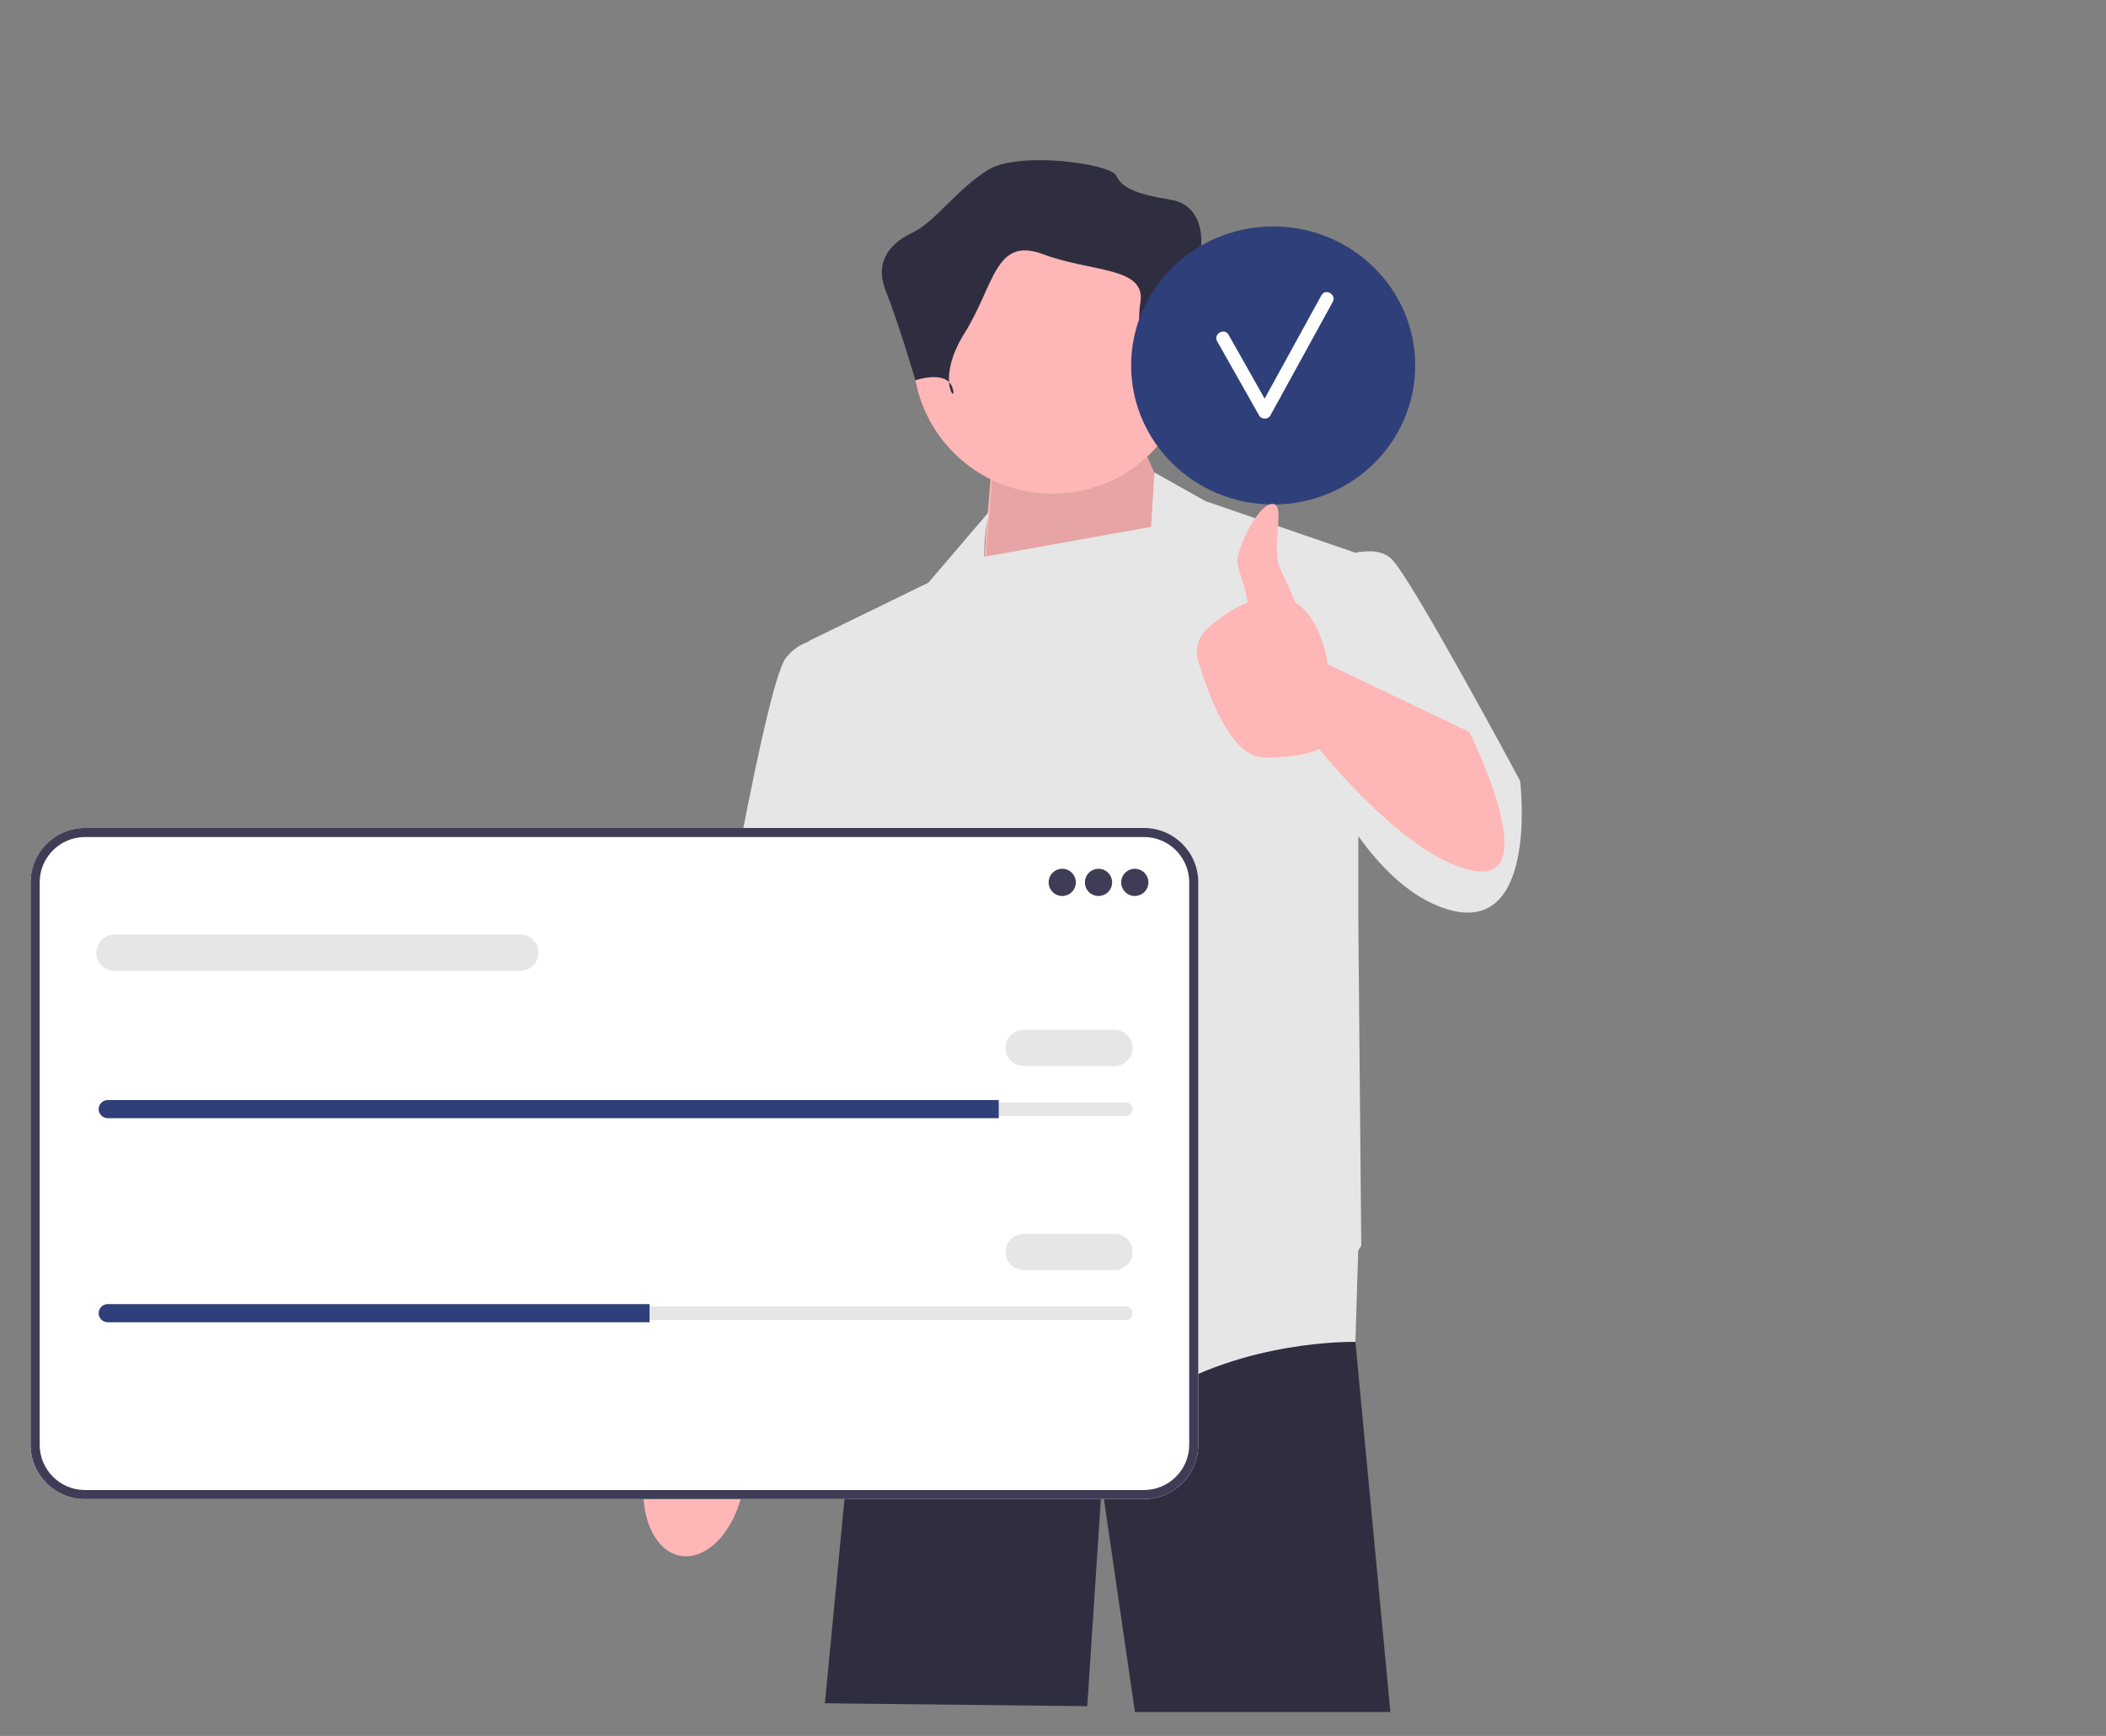
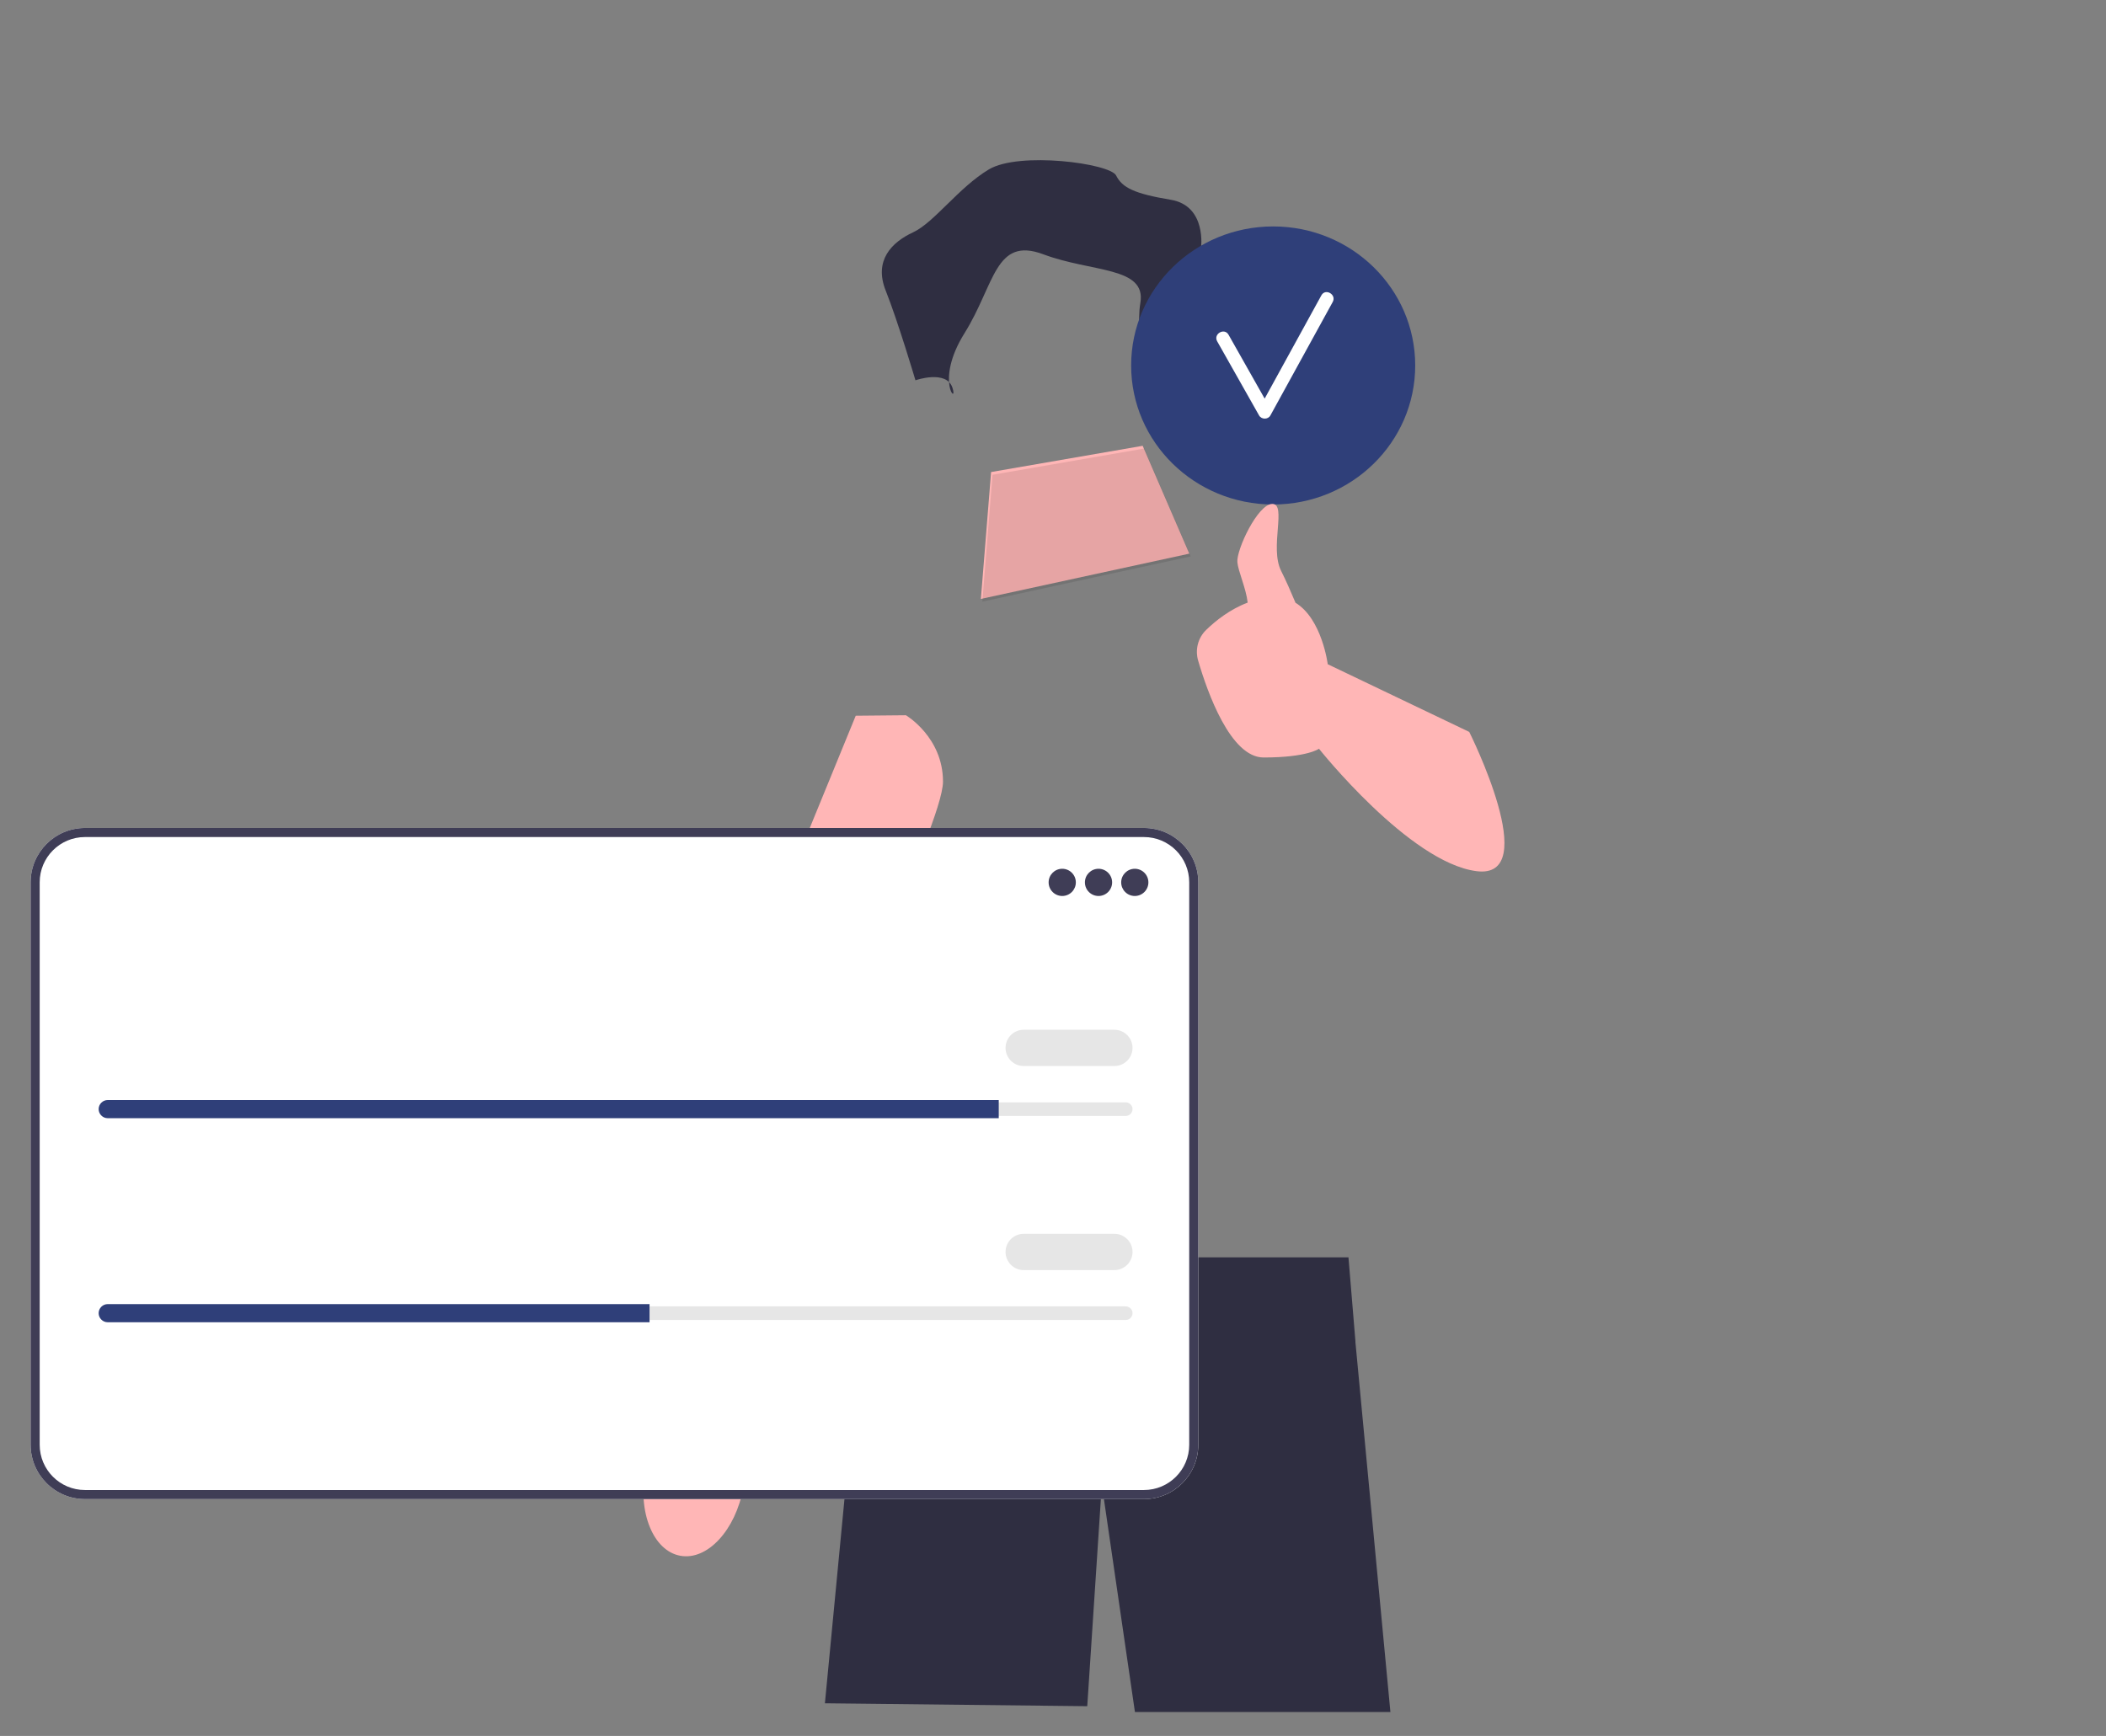
<svg xmlns="http://www.w3.org/2000/svg" width="894" height="737" viewBox="0 0 894 737" fill="none">
  <rect x="0" y="0" width="894" height="737" fill="#808080" stroke="none" />
  <path d="M504.859 235.049L485.061 189.266L420.718 200.402L416.387 254.267L504.859 235.049Z" fill="#FFB6B6" />
  <path d="M575.379 569.392L575.367 569.689L590.228 726.836H481.784L467.727 630.32L461.54 724.361L350.176 723.124L362.005 599.658L372.065 542.429V542.417L373.575 533.805H572.422L572.682 536.923L575.379 569.392Z" fill="#2F2E41" />
  <path d="M288.788 660.495C300.274 662.587 312.249 649.653 315.538 631.605C316.977 623.705 316.512 616.134 314.572 609.943L316.333 599.539L345.886 459.58C345.886 459.58 400.307 350.721 400.305 331.823C400.304 312.924 384.563 303.656 384.563 303.656L363.262 303.855L296.465 467L284.435 587.558L282.489 604.098C278.49 609.207 275.385 616.127 273.947 624.028C270.658 642.076 277.303 658.403 288.788 660.495Z" fill="#FFB6B6" />
  <path opacity="0.1" d="M505.469 236.213L485.671 190.43L421.327 201.566L416.996 255.431L505.469 236.213Z" fill="black" />
-   <path d="M645.293 331.504C645.293 331.504 599.51 246.125 590.848 237.463C586.992 233.608 580.931 233.554 575.39 234.678L511.656 212.716L490.054 200.578L488.63 223.67L417.709 236.4C418.103 222.317 420.09 216.961 420.09 216.961L394.105 247.363L343.372 272.11L343.4 272.333C339.677 273.633 336.147 275.856 333.473 279.534C323.574 293.146 296.352 458.955 296.352 458.955L354.508 471.329L362.423 421.661L368.12 466.379L372.451 549.902C372.451 549.902 451.643 617.958 490.002 593.211C528.361 568.463 575.381 569.7 575.381 569.7L576.554 530.985C577.389 529.651 577.856 528.867 577.856 528.867L576.618 391.537V354.994C586.045 368.127 597.421 379.422 610.646 384.712C653.955 402.035 645.293 331.504 645.293 331.504Z" fill="#E6E6E6" />
-   <path d="M446.773 209.623C479.465 209.623 505.967 183.121 505.967 150.429C505.967 117.737 479.465 91.234 446.773 91.234C414.08 91.234 387.578 117.737 387.578 150.429C387.578 183.121 414.08 209.623 446.773 209.623Z" fill="#FFB6B6" />
  <path d="M489.238 167.163C489.238 167.163 494.385 149.147 505.966 150.434C517.548 151.721 520.122 141.426 517.548 136.279C514.974 131.132 509.827 105.395 509.827 105.395C509.827 105.395 512.401 87.379 496.959 84.806C481.517 82.232 476.369 79.658 473.795 74.511C471.222 69.364 432.617 64.216 419.748 71.937C406.88 79.658 396.585 94.472 387.578 98.647C378.57 102.821 370.849 110.542 375.996 123.411C381.143 136.279 388.608 161.447 388.608 161.447C388.608 161.447 401.733 156.868 404.306 164.589C406.88 172.31 396.585 162.016 409.454 141.426C422.322 120.837 422.322 100.248 442.911 107.969C463.501 115.69 486.664 113.116 484.09 128.558C481.517 144 489.238 167.163 489.238 167.163Z" fill="#2F2E41" />
  <path d="M485.617 636.434H36.056C23.343 636.434 13 626.091 13 613.378V374.572C13 361.859 23.343 351.516 36.056 351.516H485.617C498.331 351.516 508.674 361.859 508.674 374.572V613.378C508.674 626.091 498.331 636.434 485.617 636.434Z" fill="white" />
  <path d="M485.617 636.434H36.056C23.343 636.434 13 626.091 13 613.378V374.572C13 361.859 23.343 351.516 36.056 351.516H485.617C498.331 351.516 508.674 361.859 508.674 374.572V613.378C508.674 626.091 498.331 636.434 485.617 636.434ZM36.056 355.366C25.466 355.366 16.85 363.982 16.85 374.572V613.378C16.85 623.968 25.466 632.584 36.056 632.584H485.617C496.207 632.584 504.823 623.968 504.823 613.378V374.572C504.823 363.982 496.207 355.366 485.617 355.366H36.056Z" fill="#3F3D56" />
  <path d="M450.92 380.387C454.11 380.387 456.695 377.801 456.695 374.611C456.695 371.422 454.11 368.836 450.92 368.836C447.73 368.836 445.145 371.422 445.145 374.611C445.145 377.801 447.73 380.387 450.92 380.387Z" fill="#3F3D56" />
  <path d="M466.322 380.387C469.512 380.387 472.098 377.801 472.098 374.611C472.098 371.422 469.512 368.836 466.322 368.836C463.133 368.836 460.547 371.422 460.547 374.611C460.547 377.801 463.133 380.387 466.322 380.387Z" fill="#3F3D56" />
  <path d="M481.721 380.387C484.91 380.387 487.496 377.801 487.496 374.611C487.496 371.422 484.91 368.836 481.721 368.836C478.531 368.836 475.945 371.422 475.945 374.611C475.945 377.801 478.531 380.387 481.721 380.387Z" fill="#3F3D56" />
  <path d="M45.727 467.992C44.135 467.992 42.84 469.288 42.84 470.88C42.84 471.656 43.14 472.374 43.684 472.905C44.233 473.467 44.952 473.768 45.727 473.768H477.872C479.464 473.768 480.76 472.472 480.76 470.88C480.76 470.103 480.46 469.385 479.915 468.855C479.366 468.293 478.647 467.992 477.872 467.992H45.727Z" fill="#E6E6E6" />
  <path d="M423.966 467.023V474.724H45.725C44.666 474.724 43.704 474.3 43.011 473.588C42.298 472.895 41.875 471.932 41.875 470.874C41.875 468.756 43.608 467.023 45.725 467.023H423.966Z" fill="#2F3F79" />
  <path d="M473.059 452.581H434.556C430.31 452.581 426.855 449.127 426.855 444.88C426.855 440.633 430.31 437.18 434.556 437.18H473.059C477.305 437.18 480.759 440.633 480.759 444.88C480.759 449.127 477.305 452.581 473.059 452.581Z" fill="#E6E6E6" />
-   <path d="M220.867 412.159H48.615C44.369 412.159 40.914 408.705 40.914 404.458C40.914 400.211 44.369 396.758 48.615 396.758H220.867C225.113 396.758 228.567 400.211 228.567 404.458C228.567 408.705 225.113 412.159 220.867 412.159Z" fill="#E6E6E6" />
  <path d="M45.727 554.617C44.135 554.617 42.84 555.913 42.84 557.505C42.84 558.281 43.14 558.999 43.684 559.53C44.233 560.092 44.952 560.393 45.727 560.393H477.872C479.464 560.393 480.76 559.097 480.76 557.505C480.76 556.728 480.46 556.01 479.915 555.48C479.366 554.918 478.647 554.617 477.872 554.617H45.727Z" fill="#E6E6E6" />
  <path d="M275.731 553.656V561.357H45.725C44.666 561.357 43.704 560.933 43.011 560.221C42.298 559.528 41.875 558.565 41.875 557.507C41.875 555.389 43.608 553.656 45.725 553.656H275.731Z" fill="#2F3F79" />
  <path d="M473.059 539.213H434.556C430.31 539.213 426.855 535.76 426.855 531.513C426.855 527.266 430.31 523.812 434.556 523.812H473.059C477.305 523.812 480.759 527.266 480.759 531.513C480.759 535.76 477.305 539.213 473.059 539.213Z" fill="#E6E6E6" />
  <path d="M540.465 214.178C573.764 214.178 600.758 187.753 600.758 155.156C600.758 122.558 573.764 96.133 540.465 96.133C507.166 96.133 480.172 122.558 480.172 155.156C480.172 187.753 507.166 214.178 540.465 214.178Z" fill="#2F3F79" />
  <path d="M560.929 125.384C552.902 140 544.875 154.617 536.848 169.233C531.732 160.194 526.645 151.139 521.516 142.107C519.745 138.988 514.927 141.793 516.703 144.92C522.648 155.39 528.531 165.895 534.476 176.365C535.493 178.156 538.283 178.197 539.289 176.365C548.107 160.309 556.925 144.254 565.742 128.198C567.47 125.052 562.658 122.236 560.929 125.384Z" fill="white" />
  <path d="M623.696 310.73L563.625 281.993C563.625 281.993 561.212 262.76 549.946 255.9C548.031 251.331 545.828 246.311 543.826 242.334C538.877 232.498 546.301 213.938 540.114 213.938C533.927 213.938 524.782 233.458 525.266 238.685C525.637 242.698 528.954 249.704 529.639 255.836C522.095 258.682 516.008 263.559 512.007 267.442C508.544 270.802 507.257 275.816 508.61 280.448C512.532 293.869 522.335 321.59 536.402 321.59C554.963 321.59 559.912 317.878 559.912 317.878C559.912 317.878 598.271 366.135 626.731 369.848C655.191 373.56 623.696 310.73 623.696 310.73Z" fill="#FFB6B6" />
</svg>